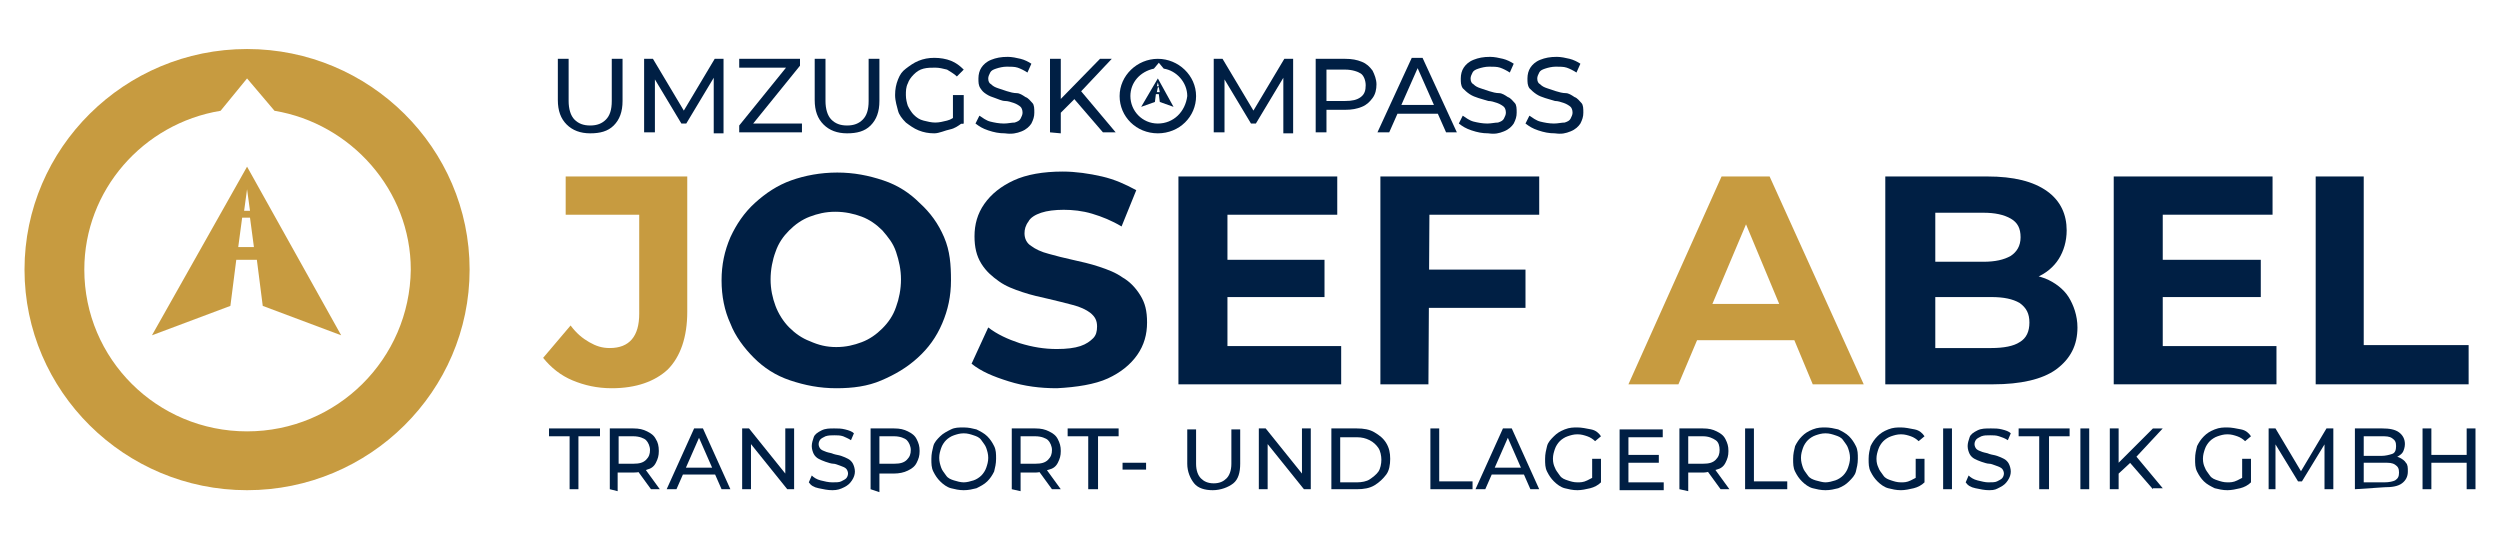
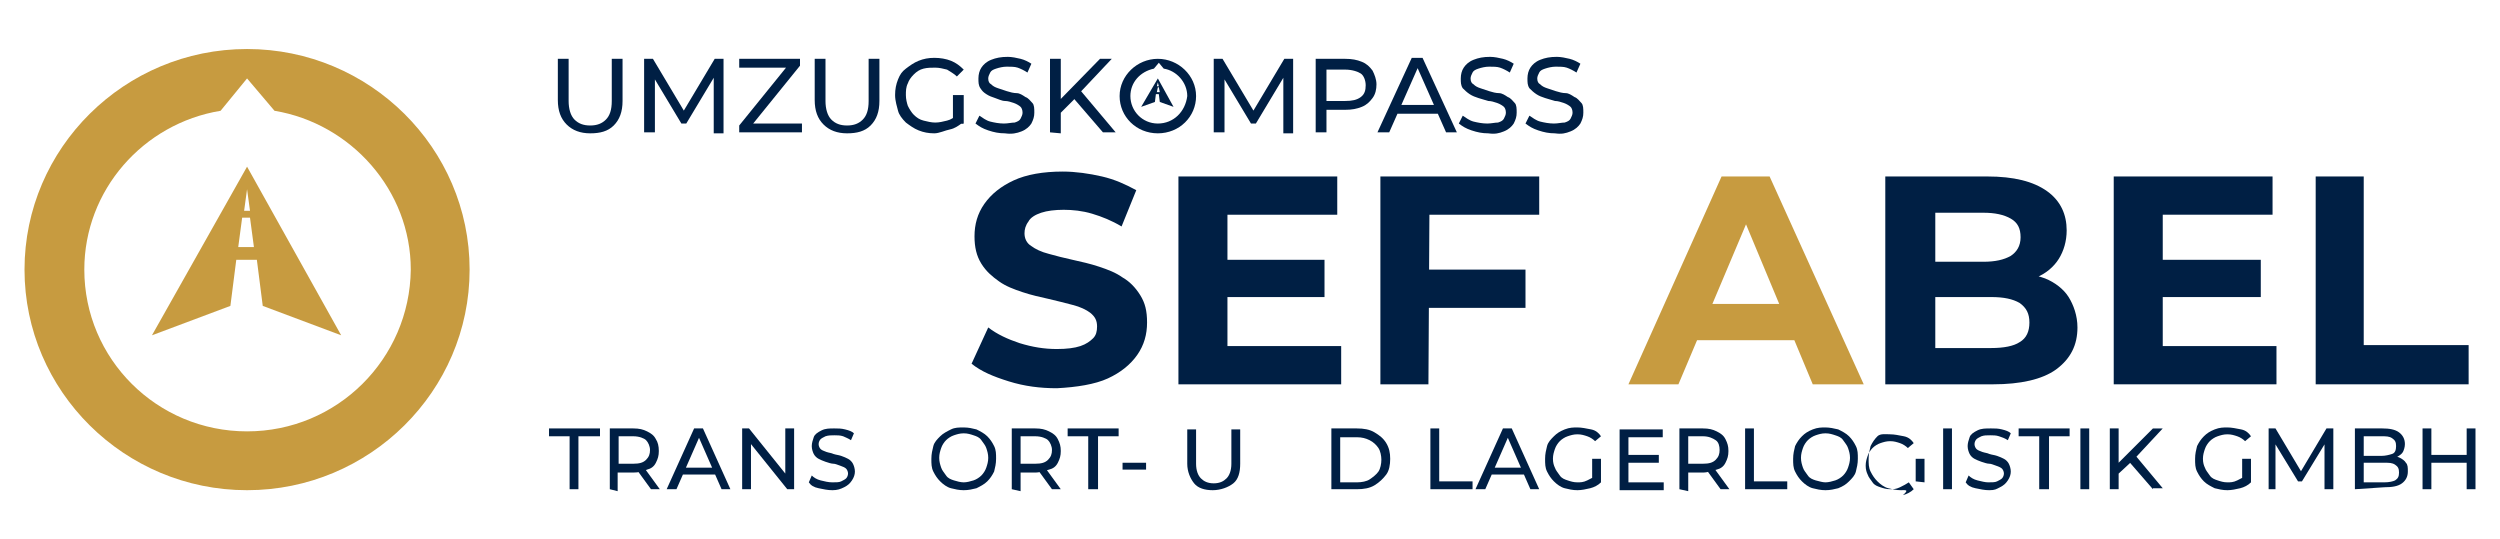
<svg xmlns="http://www.w3.org/2000/svg" version="1.1" id="Layer_1" x="0px" y="0px" viewBox="0 0 255 55" style="enable-background:new 0 0 255 55;" xml:space="preserve">
  <style type="text/css">
	.st0{fill:#C79B40;}
	.st1{fill-rule:evenodd;clip-rule:evenodd;fill:#C79B40;}
	.st2{fill:#001F44;}
	.st3{fill-rule:evenodd;clip-rule:evenodd;fill:#001F44;}
</style>
  <g>
    <path class="st0" d="M25.2,5C12.7,5,2.5,15.1,2.5,27.5S12.7,50,25.2,50s22.7-10.1,22.7-22.5S37.7,5,25.2,5L25.2,5z M25.2,44   C16,44,8.6,36.6,8.6,27.5c0-8.1,6-14.9,13.9-16.2L25.2,8l2.8,3.3c7.8,1.3,13.9,8.1,13.9,16.2C41.8,36.6,34.4,44,25.2,44L25.2,44z" />
    <path class="st1" d="M25.2,17L25.2,17l-9.7,17.2l8-3l0.6-4.7h2.1l0.6,4.7l8,3L25.2,17L25.2,17L25.2,17z M25.2,19.3l0.3,2.2h-0.6   L25.2,19.3L25.2,19.3z M25,25.2h-0.7l0.4-3h0.8l0.4,3H25z" />
  </g>
  <g>
    <g>
      <path class="st2" d="M60.2,13.6c-1,0-1.8-0.3-2.4-0.9c-0.6-0.6-0.9-1.4-0.9-2.5V6H58v4.3c0,0.8,0.2,1.5,0.6,1.9s0.9,0.6,1.6,0.6    s1.2-0.2,1.6-0.6c0.4-0.4,0.6-1,0.6-1.9V6h1.1v4.3c0,1.1-0.3,1.9-0.9,2.5S61.2,13.6,60.2,13.6C60.2,13.6,60.2,13.6,60.2,13.6z" />
      <path class="st2" d="M65.7,13.5V6h0.9l3.4,5.7h-0.5L72.9,6h0.9v7.6h-1V7.6H73l-3,5h-0.5l-3-5h0.3v5.9H65.7L65.7,13.5z" />
      <path class="st2" d="M75.4,13.5v-0.7l5.1-6.3l0.1,0.4h-5.2V6h6.2v0.7L76.5,13l-0.1-0.4h5.4v0.9H75.4L75.4,13.5z" />
      <path class="st2" d="M86.4,13.6c-1,0-1.8-0.3-2.4-0.9c-0.6-0.6-0.9-1.4-0.9-2.5V6h1.1v4.3c0,0.8,0.2,1.5,0.6,1.9    c0.4,0.4,0.9,0.6,1.6,0.6s1.2-0.2,1.6-0.6s0.6-1,0.6-1.9V6h1.1v4.3c0,1.1-0.3,1.9-0.9,2.5S87.4,13.6,86.4,13.6L86.4,13.6    L86.4,13.6z" />
      <path class="st2" d="M95.3,13.6c-0.6,0-1.1-0.1-1.6-0.3c-0.5-0.2-0.9-0.5-1.3-0.8c-0.4-0.4-0.7-0.8-0.8-1.2s-0.3-1-0.3-1.6    s0.1-1.1,0.3-1.6S92,7.3,92.4,7s0.8-0.6,1.3-0.8s1-0.3,1.6-0.3S96.5,6,97,6.2s0.9,0.5,1.3,0.9l-0.7,0.7c-0.3-0.3-0.7-0.5-1-0.7    c-0.4-0.1-0.8-0.2-1.2-0.2S94.6,6.9,94.2,7s-0.7,0.3-1,0.6s-0.5,0.6-0.6,0.9c-0.2,0.4-0.2,0.8-0.2,1.2s0.1,0.8,0.2,1.1    c0.2,0.4,0.4,0.7,0.6,0.9c0.3,0.3,0.6,0.5,1,0.6s0.8,0.2,1.2,0.2c0.4,0,0.8-0.1,1.2-0.2c0.4-0.1,0.7-0.3,1-0.6l0.6,0.8    c-0.4,0.3-0.8,0.6-1.3,0.7S95.8,13.6,95.3,13.6L95.3,13.6L95.3,13.6z M97.2,12.5V9.7h1.1v2.9C98.2,12.7,97.2,12.5,97.2,12.5z" />
      <path class="st2" d="M102.5,13.6c-0.6,0-1.1-0.1-1.7-0.3s-0.9-0.4-1.3-0.7l0.4-0.8c0.3,0.2,0.7,0.5,1.1,0.6s0.9,0.2,1.4,0.2    c0.4,0,0.8-0.1,1.1-0.1c0.3-0.1,0.5-0.2,0.6-0.4s0.2-0.4,0.2-0.6c0-0.3-0.1-0.5-0.2-0.6s-0.4-0.3-0.7-0.4    c-0.3-0.1-0.6-0.2-0.9-0.2s-0.7-0.2-1-0.3s-0.6-0.2-0.9-0.4S100.2,9.3,100,9c-0.2-0.3-0.2-0.6-0.2-1s0.1-0.8,0.3-1.1    s0.5-0.6,1-0.8s1-0.3,1.7-0.3c0.4,0,0.9,0.1,1.3,0.2s0.8,0.3,1.1,0.5l-0.4,0.9c-0.3-0.2-0.7-0.4-1-0.5s-0.7-0.1-1.1-0.1    c-0.4,0-0.8,0.1-1.1,0.2c-0.3,0.1-0.5,0.2-0.6,0.4s-0.2,0.4-0.2,0.6c0,0.3,0.1,0.5,0.3,0.6c0.2,0.2,0.4,0.3,0.7,0.4    s0.6,0.2,0.9,0.3c0.3,0.1,0.7,0.2,1,0.2s0.6,0.2,0.9,0.4c0.3,0.1,0.5,0.4,0.7,0.6c0.2,0.2,0.2,0.6,0.2,1s-0.1,0.7-0.3,1.1    c-0.2,0.3-0.5,0.6-1,0.8S103.2,13.7,102.5,13.6L102.5,13.6L102.5,13.6z" />
      <path class="st2" d="M107.1,13.5V6h1.1v7.6L107.1,13.5L107.1,13.5z M108,11.7l-0.1-1.3l4.3-4.4h1.2l-3.3,3.5l-0.6,0.7L108,11.7    C108,11.7,108,11.7,108,11.7z M112.5,13.5l-3.1-3.6l0.7-0.8l3.7,4.4H112.5L112.5,13.5z" />
      <path class="st2" d="M123.8,13.5V6h0.9l3.4,5.7h-0.5L131,6h0.9v7.6h-1V7.6h0.2l-3,5h-0.5l-3-5h0.3v5.9H123.8z" />
      <path class="st2" d="M134.2,13.5V6h3c0.7,0,1.2,0.1,1.7,0.3s0.8,0.5,1.1,0.9c0.2,0.4,0.4,0.9,0.4,1.4s-0.1,1-0.4,1.4    s-0.6,0.7-1.1,0.9s-1,0.3-1.7,0.3h-2.4l0.5-0.5v2.8C135.3,13.5,134.2,13.5,134.2,13.5z M135.3,10.8l-0.5-0.5h2.4    c0.7,0,1.2-0.1,1.6-0.4s0.5-0.7,0.5-1.2s-0.2-1-0.5-1.2s-0.9-0.4-1.6-0.4h-2.4l0.5-0.5V10.8L135.3,10.8L135.3,10.8z" />
      <path class="st2" d="M140.5,13.5l3.5-7.6h1.1l3.5,7.6h-1.1l-3.1-7h0.4l-3.1,7H140.5L140.5,13.5z M141.9,11.6l0.3-0.9h4.3l0.3,0.9    H141.9L141.9,11.6z" />
      <path class="st2" d="M151.8,13.6c-0.6,0-1.1-0.1-1.7-0.3s-0.9-0.4-1.3-0.7l0.4-0.8c0.3,0.2,0.7,0.5,1.1,0.6s0.9,0.2,1.4,0.2    c0.4,0,0.8-0.1,1.1-0.1c0.3-0.1,0.5-0.2,0.6-0.4s0.2-0.4,0.2-0.6c0-0.3-0.1-0.5-0.2-0.6s-0.4-0.3-0.7-0.4    c-0.3-0.1-0.6-0.2-0.9-0.2c-0.3-0.1-0.7-0.2-1-0.3s-0.6-0.2-0.9-0.4s-0.5-0.4-0.7-0.6c-0.2-0.3-0.2-0.6-0.2-1s0.1-0.8,0.3-1.1    s0.5-0.6,1-0.8s1-0.3,1.7-0.3c0.4,0,0.9,0.1,1.3,0.2s0.8,0.3,1.1,0.5l-0.4,0.9c-0.3-0.2-0.7-0.4-1-0.5s-0.7-0.1-1.1-0.1    c-0.4,0-0.8,0.1-1.1,0.2c-0.3,0.1-0.5,0.2-0.6,0.4s-0.2,0.4-0.2,0.6c0,0.3,0.1,0.5,0.3,0.6c0.2,0.2,0.4,0.3,0.7,0.4    s0.6,0.2,0.9,0.3c0.3,0.1,0.7,0.2,1,0.2s0.6,0.2,0.9,0.4c0.3,0.1,0.5,0.4,0.7,0.6c0.2,0.2,0.2,0.6,0.2,1s-0.1,0.7-0.3,1.1    c-0.2,0.3-0.5,0.6-1,0.8S152.5,13.7,151.8,13.6L151.8,13.6L151.8,13.6z" />
      <path class="st2" d="M158.6,13.6c-0.6,0-1.1-0.1-1.7-0.3s-0.9-0.4-1.3-0.7l0.4-0.8c0.3,0.2,0.7,0.5,1.1,0.6s0.9,0.2,1.4,0.2    c0.4,0,0.8-0.1,1.1-0.1c0.3-0.1,0.5-0.2,0.6-0.4s0.2-0.4,0.2-0.6c0-0.3-0.1-0.5-0.2-0.6s-0.4-0.3-0.7-0.4    c-0.3-0.1-0.6-0.2-0.9-0.2c-0.3-0.1-0.7-0.2-1-0.3s-0.6-0.2-0.9-0.4s-0.5-0.4-0.7-0.6c-0.2-0.3-0.2-0.6-0.2-1s0.1-0.8,0.3-1.1    s0.5-0.6,1-0.8s1-0.3,1.7-0.3c0.4,0,0.9,0.1,1.3,0.2s0.8,0.3,1.1,0.5l-0.4,0.9c-0.3-0.2-0.7-0.4-1-0.5s-0.7-0.1-1.1-0.1    c-0.4,0-0.8,0.1-1.1,0.2c-0.3,0.1-0.5,0.2-0.6,0.4s-0.2,0.4-0.2,0.6c0,0.3,0.1,0.5,0.3,0.6c0.2,0.2,0.4,0.3,0.7,0.4    s0.6,0.2,0.9,0.3c0.3,0.1,0.7,0.2,1,0.2s0.6,0.2,0.9,0.4c0.3,0.1,0.5,0.4,0.7,0.6c0.2,0.2,0.2,0.6,0.2,1s-0.1,0.7-0.3,1.1    c-0.2,0.3-0.5,0.6-1,0.8S159.3,13.7,158.6,13.6L158.6,13.6L158.6,13.6z" />
-       <path class="st0" d="M62.4,39.6c-1.5,0-2.8-0.3-4-0.8c-1.2-0.5-2.2-1.3-3-2.3l2.8-3.3c0.6,0.8,1.2,1.3,1.9,1.7    c0.7,0.4,1.3,0.6,2.1,0.6c2,0,3-1.2,3-3.5V21.9h-7.5V18h12.4v13.8c0,2.6-0.7,4.6-2,5.9C66.8,38.9,64.9,39.6,62.4,39.6L62.4,39.6    L62.4,39.6z" />
-       <path class="st2" d="M85.3,39.6c-1.7,0-3.2-0.3-4.7-0.8s-2.7-1.3-3.7-2.3s-1.9-2.2-2.4-3.5c-0.6-1.3-0.9-2.8-0.9-4.4    s0.3-3,0.9-4.4c0.6-1.3,1.4-2.5,2.5-3.5s2.3-1.8,3.7-2.3c1.4-0.5,3-0.8,4.7-0.8s3.2,0.3,4.7,0.8s2.7,1.3,3.7,2.3    c1.1,1,1.9,2.1,2.5,3.5S97,27,97,28.6s-0.3,3-0.9,4.4s-1.4,2.5-2.5,3.5c-1.1,1-2.3,1.7-3.7,2.3S87,39.6,85.3,39.6L85.3,39.6    L85.3,39.6z M85.3,35.4c1,0,1.8-0.2,2.6-0.5c0.8-0.3,1.5-0.8,2.1-1.4c0.6-0.6,1.1-1.3,1.4-2.2c0.3-0.8,0.5-1.8,0.5-2.8    s-0.2-1.9-0.5-2.8s-0.8-1.5-1.4-2.2c-0.6-0.6-1.3-1.1-2.1-1.4c-0.8-0.3-1.7-0.5-2.7-0.5s-1.8,0.2-2.6,0.5    c-0.8,0.3-1.5,0.8-2.1,1.4s-1.1,1.3-1.4,2.2c-0.3,0.8-0.5,1.8-0.5,2.8s0.2,1.9,0.5,2.7s0.8,1.6,1.4,2.2c0.6,0.6,1.3,1.1,2.1,1.4    C83.5,35.2,84.3,35.4,85.3,35.4L85.3,35.4L85.3,35.4z" />
      <path class="st2" d="M107.8,39.6c-1.7,0-3.3-0.2-4.9-0.7s-2.8-1-3.8-1.8l1.7-3.7c0.9,0.7,2,1.2,3.2,1.6c1.3,0.4,2.5,0.6,3.8,0.6    c1,0,1.8-0.1,2.4-0.3c0.6-0.2,1-0.5,1.3-0.8c0.3-0.3,0.4-0.7,0.4-1.2c0-0.6-0.2-1-0.7-1.4c-0.4-0.3-1-0.6-1.8-0.8    s-1.5-0.4-2.4-0.6c-0.9-0.2-1.8-0.4-2.7-0.7c-0.9-0.3-1.7-0.6-2.4-1.1s-1.3-1-1.8-1.8s-0.7-1.7-0.7-2.8c0-1.2,0.3-2.3,1-3.3    c0.7-1,1.7-1.8,3-2.4c1.3-0.6,3-0.9,5-0.9c1.3,0,2.7,0.2,4,0.5s2.4,0.8,3.5,1.4l-1.5,3.7c-1-0.6-2-1-3-1.3c-1-0.3-2-0.4-2.9-0.4    s-1.7,0.1-2.3,0.3s-1.1,0.5-1.3,0.9c-0.3,0.4-0.4,0.8-0.4,1.2c0,0.5,0.2,1,0.7,1.3c0.4,0.3,1,0.6,1.8,0.8c0.7,0.2,1.5,0.4,2.4,0.6    c0.9,0.2,1.8,0.4,2.7,0.7c0.9,0.3,1.7,0.6,2.4,1.1c0.7,0.4,1.3,1,1.8,1.8s0.7,1.6,0.7,2.8c0,1.2-0.3,2.3-1,3.3    c-0.7,1-1.7,1.8-3,2.4S109.8,39.5,107.8,39.6L107.8,39.6L107.8,39.6z" />
      <path class="st2" d="M125.2,35.3h11.6v3.9h-16.6V18h16.2v3.9h-11.2L125.2,35.3L125.2,35.3L125.2,35.3z M124.8,26.5h10.3v3.8h-10.3    C124.8,30.3,124.8,26.5,124.8,26.5z" />
      <path class="st2" d="M145.7,39.2h-4.9V18h16.2v3.9h-11.2L145.7,39.2L145.7,39.2z M145.3,27.5h10.3v3.9h-10.3V27.5z" />
      <path class="st0" d="M166.1,39.2l9.5-21.2h4.9l9.6,21.2h-5.2l-7.8-18.7h2l-7.9,18.7H166.1L166.1,39.2z M170.9,34.7l1.3-3.7h11    l1.3,3.7H170.9L170.9,34.7z" />
      <path class="st2" d="M192.3,39.2V18h10.4c2.7,0,4.7,0.5,6.1,1.5s2,2.4,2,4c0,1.1-0.3,2.1-0.8,2.9s-1.3,1.5-2.3,1.9    s-2.1,0.7-3.3,0.7l0.6-1.2c1.3,0,2.5,0.2,3.6,0.6c1,0.4,1.9,1.1,2.4,1.9s0.9,1.9,0.9,3.1c0,1.8-0.7,3.2-2.2,4.3    c-1.4,1-3.6,1.5-6.4,1.5C203.4,39.2,192.3,39.2,192.3,39.2z M197.3,35.5h5.8c1.3,0,2.3-0.2,2.9-0.6c0.7-0.4,1-1.1,1-2    s-0.3-1.5-1-2c-0.7-0.4-1.6-0.6-2.9-0.6h-6.1v-3.6h5.3c1.2,0,2.1-0.2,2.8-0.6c0.6-0.4,1-1,1-1.9s-0.3-1.5-1-1.9s-1.6-0.6-2.8-0.6    h-4.9V35.5L197.3,35.5z" />
      <path class="st2" d="M220.6,35.3h11.6v3.9h-16.6V18h16.2v3.9h-11.2V35.3L220.6,35.3L220.6,35.3z M220.3,26.5h10.3v3.8h-10.3V26.5z    " />
      <path class="st2" d="M236.2,39.2V18h4.9v17.2h10.7v4L236.2,39.2L236.2,39.2z" />
      <path class="st2" d="M58.1,49.9v-5.4h-2.1v-0.8h5.2v0.8H59v5.4H58.1L58.1,49.9z" />
      <path class="st2" d="M62.2,49.9v-6.2h2.4c0.6,0,1,0.1,1.4,0.3c0.4,0.2,0.7,0.4,0.9,0.8c0.2,0.3,0.3,0.7,0.3,1.2s-0.1,0.8-0.3,1.2    s-0.5,0.6-0.9,0.7c-0.4,0.2-0.9,0.3-1.4,0.3h-2l0.4-0.4v2.3L62.2,49.9L62.2,49.9z M63.1,47.7l-0.4-0.4h1.9c0.6,0,1-0.1,1.3-0.4    s0.4-0.6,0.4-1s-0.2-0.8-0.4-1s-0.7-0.4-1.3-0.4h-1.9l0.4-0.4V47.7L63.1,47.7L63.1,47.7z M66.4,49.9l-1.6-2.2h0.9l1.6,2.2H66.4z" />
      <path class="st2" d="M68,49.9l2.8-6.2h0.9l2.8,6.2h-0.9l-2.5-5.7h0.4l-2.5,5.7H68L68,49.9z M69.2,48.4l0.2-0.7h3.5l0.3,0.7H69.2z" />
      <path class="st2" d="M75.7,49.9v-6.2h0.7l4.1,5.1h-0.4v-5.1H81v6.2h-0.7l-4.1-5.1h0.4v5.1H75.7z" />
      <path class="st2" d="M84.9,50c-0.5,0-0.9-0.1-1.4-0.2s-0.8-0.3-1-0.6l0.3-0.7c0.2,0.2,0.5,0.4,0.9,0.5c0.4,0.1,0.8,0.2,1.2,0.2    c0.4,0,0.7,0,0.9-0.1s0.4-0.2,0.5-0.3s0.2-0.3,0.2-0.5c0-0.2-0.1-0.4-0.2-0.5c-0.1-0.1-0.3-0.2-0.6-0.3s-0.5-0.2-0.7-0.2    s-0.5-0.1-0.8-0.2s-0.5-0.2-0.7-0.3c-0.2-0.1-0.4-0.3-0.5-0.5s-0.2-0.5-0.2-0.8s0.1-0.6,0.2-0.9s0.4-0.5,0.8-0.7s0.8-0.2,1.3-0.2    c0.4,0,0.7,0,1.1,0.1s0.7,0.2,0.9,0.4l-0.3,0.7c-0.3-0.2-0.6-0.3-0.8-0.4c-0.3-0.1-0.6-0.1-0.9-0.1c-0.3,0-0.6,0-0.9,0.1    c-0.2,0.1-0.4,0.2-0.5,0.3s-0.2,0.3-0.2,0.5c0,0.2,0.1,0.4,0.2,0.5s0.3,0.2,0.6,0.3s0.5,0.1,0.7,0.2c0.3,0.1,0.5,0.1,0.8,0.2    s0.5,0.2,0.7,0.3c0.2,0.1,0.4,0.3,0.5,0.5s0.2,0.5,0.2,0.8s-0.1,0.6-0.3,0.9s-0.4,0.5-0.8,0.7S85.4,50,84.9,50L84.9,50L84.9,50z" />
-       <path class="st2" d="M88.8,49.9v-6.2h2.4c0.6,0,1,0.1,1.4,0.3c0.4,0.2,0.7,0.4,0.9,0.8s0.3,0.7,0.3,1.2s-0.1,0.8-0.3,1.2    s-0.5,0.6-0.9,0.8c-0.4,0.2-0.9,0.3-1.4,0.3h-1.9l0.4-0.4v2.3L88.8,49.9L88.8,49.9z M89.7,47.7l-0.4-0.4h1.9c0.6,0,1-0.1,1.3-0.4    s0.4-0.6,0.4-1s-0.2-0.8-0.4-1s-0.7-0.4-1.3-0.4h-1.9l0.4-0.4V47.7L89.7,47.7L89.7,47.7z" />
      <path class="st2" d="M98.3,50c-0.5,0-0.9-0.1-1.3-0.2s-0.8-0.4-1.1-0.7s-0.5-0.6-0.7-1S95,47.3,95,46.8s0.1-0.9,0.2-1.3    s0.4-0.7,0.7-1c0.3-0.3,0.7-0.5,1.1-0.7s0.8-0.2,1.3-0.2s0.9,0.1,1.3,0.2c0.4,0.2,0.8,0.4,1.1,0.7s0.5,0.6,0.7,1    c0.2,0.4,0.2,0.8,0.2,1.3s-0.1,0.9-0.2,1.3c-0.2,0.4-0.4,0.7-0.7,1s-0.7,0.5-1.1,0.7C99.2,49.9,98.8,50,98.3,50L98.3,50L98.3,50z     M98.3,49.2c0.3,0,0.7-0.1,1-0.2c0.3-0.1,0.6-0.3,0.8-0.5c0.2-0.2,0.4-0.5,0.5-0.8c0.1-0.3,0.2-0.6,0.2-1s-0.1-0.7-0.2-1    s-0.3-0.5-0.5-0.8s-0.5-0.4-0.8-0.5s-0.6-0.2-1-0.2s-0.7,0.1-1,0.2s-0.6,0.3-0.8,0.5c-0.2,0.2-0.4,0.5-0.5,0.8s-0.2,0.6-0.2,1    s0.1,0.7,0.2,1s0.3,0.5,0.5,0.8s0.5,0.4,0.8,0.5C97.6,49.1,98,49.2,98.3,49.2z" />
      <path class="st2" d="M103.2,49.9v-6.2h2.4c0.6,0,1,0.1,1.4,0.3c0.4,0.2,0.7,0.4,0.9,0.8s0.3,0.7,0.3,1.2s-0.1,0.8-0.3,1.2    s-0.5,0.6-0.9,0.7s-0.9,0.3-1.4,0.3h-1.9l0.4-0.4v2.3L103.2,49.9L103.2,49.9z M104.1,47.7l-0.4-0.4h1.9c0.6,0,1-0.1,1.3-0.4    s0.4-0.6,0.4-1s-0.2-0.8-0.4-1s-0.7-0.4-1.3-0.4h-1.9l0.4-0.4V47.7L104.1,47.7L104.1,47.7z M107.3,49.9l-1.6-2.2h0.9l1.6,2.2    H107.3z" />
      <path class="st2" d="M111,49.9v-5.4h-2.1v-0.8h5.2v0.8h-2.1v5.4H111L111,49.9z" />
      <path class="st2" d="M114.5,47.9v-0.7h2.4v0.7H114.5z" />
      <path class="st2" d="M123.7,50c-0.8,0-1.5-0.2-1.9-0.7s-0.7-1.2-0.7-2v-3.5h0.9v3.5c0,0.7,0.2,1.2,0.5,1.5    c0.3,0.3,0.7,0.5,1.3,0.5s1-0.2,1.3-0.5s0.5-0.8,0.5-1.5v-3.5h0.9v3.5c0,0.9-0.2,1.6-0.7,2S124.5,50,123.7,50L123.7,50z" />
-       <path class="st2" d="M128.4,49.9v-6.2h0.7l4.1,5.1h-0.4v-5.1h0.9v6.2H133l-4.1-5.1h0.4v5.1H128.4z" />
      <path class="st2" d="M135.8,49.9v-6.2h2.6c0.7,0,1.3,0.1,1.8,0.4s0.9,0.6,1.2,1.1s0.4,1,0.4,1.6s-0.1,1.2-0.4,1.6    s-0.7,0.8-1.2,1.1s-1.1,0.4-1.8,0.4C138.4,49.9,135.8,49.9,135.8,49.9z M136.7,49.2h1.7c0.5,0,1-0.1,1.3-0.3s0.7-0.5,0.9-0.8    s0.3-0.8,0.3-1.2s-0.1-0.9-0.3-1.2c-0.2-0.3-0.5-0.6-0.9-0.8s-0.8-0.3-1.3-0.3h-1.7V49.2C136.7,49.1,136.7,49.1,136.7,49.2z" />
      <path class="st2" d="M145.9,49.9v-6.2h0.9v5.4h3.4v0.8H145.9z" />
      <path class="st2" d="M150.5,49.9l2.8-6.2h0.9l2.8,6.2h-0.9l-2.5-5.7h0.4l-2.5,5.7H150.5L150.5,49.9z M151.7,48.4l0.2-0.7h3.5    l0.3,0.7H151.7z" />
      <path class="st2" d="M160.9,50c-0.5,0-0.9-0.1-1.3-0.2s-0.8-0.4-1.1-0.7s-0.5-0.6-0.7-1s-0.2-0.8-0.2-1.3s0.1-0.9,0.2-1.3    s0.4-0.7,0.7-1s0.6-0.5,1.1-0.7s0.9-0.2,1.3-0.2s0.9,0.1,1.4,0.2s0.8,0.4,1,0.7l-0.6,0.5c-0.2-0.2-0.5-0.4-0.8-0.5s-0.6-0.2-1-0.2    s-0.7,0.1-1,0.2s-0.6,0.3-0.8,0.5c-0.2,0.2-0.4,0.5-0.5,0.8c-0.1,0.3-0.2,0.6-0.2,1s0.1,0.7,0.2,0.9c0.1,0.3,0.3,0.5,0.5,0.8    s0.5,0.4,0.8,0.5c0.3,0.1,0.6,0.2,1,0.2c0.3,0,0.6,0,1-0.2s0.6-0.3,0.9-0.5l0.5,0.7c-0.3,0.3-0.7,0.5-1.1,0.6    C161.8,49.9,161.3,50,160.9,50L160.9,50L160.9,50z M162.4,49.1v-2.3h0.9v2.4C163.3,49.2,162.4,49.1,162.4,49.1z" />
      <path class="st2" d="M166.1,49.2h3.6v0.8h-4.5v-6.2h4.4v0.8h-3.5V49.2L166.1,49.2z M166,46.4h3.2v0.8H166V46.4z" />
      <path class="st2" d="M171.3,49.9v-6.2h2.4c0.6,0,1,0.1,1.4,0.3c0.4,0.2,0.7,0.4,0.9,0.8s0.3,0.7,0.3,1.2s-0.1,0.8-0.3,1.2    s-0.5,0.6-0.9,0.7s-0.9,0.3-1.4,0.3h-1.9l0.4-0.4v2.3L171.3,49.9L171.3,49.9z M172.2,47.7l-0.4-0.4h1.9c0.6,0,1-0.1,1.3-0.4    s0.4-0.6,0.4-1s-0.1-0.8-0.4-1s-0.7-0.4-1.3-0.4h-1.9l0.4-0.4V47.7L172.2,47.7L172.2,47.7z M175.5,49.9l-1.6-2.2h0.9l1.6,2.2    H175.5z" />
      <path class="st2" d="M178,49.9v-6.2h0.9v5.4h3.4v0.8H178z" />
      <path class="st2" d="M186.2,50c-0.5,0-0.9-0.1-1.3-0.2s-0.8-0.4-1.1-0.7s-0.5-0.6-0.7-1c-0.2-0.4-0.2-0.8-0.2-1.3s0.1-0.9,0.2-1.3    c0.2-0.4,0.4-0.7,0.7-1c0.3-0.3,0.6-0.5,1.1-0.7s0.9-0.2,1.3-0.2s0.9,0.1,1.3,0.2c0.4,0.2,0.8,0.4,1.1,0.7s0.5,0.6,0.7,1    s0.2,0.8,0.2,1.3s-0.1,0.9-0.2,1.3s-0.4,0.7-0.7,1c-0.3,0.3-0.6,0.5-1.1,0.7C187.1,49.9,186.7,50,186.2,50L186.2,50L186.2,50z     M186.2,49.2c0.3,0,0.7-0.1,1-0.2c0.3-0.1,0.6-0.3,0.8-0.5c0.2-0.2,0.4-0.5,0.5-0.8c0.1-0.3,0.2-0.6,0.2-1s-0.1-0.7-0.2-1    s-0.3-0.5-0.5-0.8s-0.5-0.4-0.8-0.5s-0.6-0.2-1-0.2s-0.7,0.1-1,0.2s-0.6,0.3-0.8,0.5c-0.2,0.2-0.4,0.5-0.5,0.8s-0.2,0.6-0.2,1    s0.1,0.7,0.2,1s0.3,0.5,0.5,0.8s0.5,0.4,0.8,0.5C185.6,49.1,185.9,49.2,186.2,49.2z" />
-       <path class="st2" d="M193.9,50c-0.5,0-0.9-0.1-1.3-0.2s-0.8-0.4-1.1-0.7s-0.5-0.6-0.7-1c-0.2-0.4-0.2-0.8-0.2-1.3s0.1-0.9,0.2-1.3    c0.2-0.4,0.4-0.7,0.7-1s0.6-0.5,1.1-0.7s0.9-0.2,1.3-0.2s0.9,0.1,1.4,0.2s0.8,0.4,1,0.7l-0.6,0.5c-0.2-0.2-0.5-0.4-0.8-0.5    s-0.6-0.2-1-0.2s-0.7,0.1-1,0.2s-0.6,0.3-0.8,0.5c-0.2,0.2-0.4,0.5-0.5,0.8s-0.2,0.6-0.2,1s0.1,0.7,0.2,0.9    c0.1,0.3,0.3,0.5,0.5,0.8s0.5,0.4,0.8,0.5c0.3,0.1,0.6,0.2,1,0.2c0.3,0,0.6,0,1-0.2s0.6-0.3,0.9-0.5l0.5,0.7    c-0.3,0.3-0.7,0.5-1.1,0.6C194.8,49.9,194.3,50,193.9,50L193.9,50L193.9,50z M195.4,49.1v-2.3h0.9v2.4    C196.3,49.2,195.4,49.1,195.4,49.1z" />
+       <path class="st2" d="M193.9,50c-0.5,0-0.9-0.1-1.3-0.2s-0.8-0.4-1.1-0.7s-0.5-0.6-0.7-1c-0.2-0.4-0.2-0.8-0.2-1.3s0.1-0.9,0.2-1.3    c0.2-0.4,0.4-0.7,0.7-1s0.9-0.2,1.3-0.2s0.9,0.1,1.4,0.2s0.8,0.4,1,0.7l-0.6,0.5c-0.2-0.2-0.5-0.4-0.8-0.5    s-0.6-0.2-1-0.2s-0.7,0.1-1,0.2s-0.6,0.3-0.8,0.5c-0.2,0.2-0.4,0.5-0.5,0.8s-0.2,0.6-0.2,1s0.1,0.7,0.2,0.9    c0.1,0.3,0.3,0.5,0.5,0.8s0.5,0.4,0.8,0.5c0.3,0.1,0.6,0.2,1,0.2c0.3,0,0.6,0,1-0.2s0.6-0.3,0.9-0.5l0.5,0.7    c-0.3,0.3-0.7,0.5-1.1,0.6C194.8,49.9,194.3,50,193.9,50L193.9,50L193.9,50z M195.4,49.1v-2.3h0.9v2.4    C196.3,49.2,195.4,49.1,195.4,49.1z" />
      <path class="st2" d="M198.2,49.9v-6.2h0.9v6.2H198.2z" />
      <path class="st2" d="M202.9,50c-0.5,0-0.9-0.1-1.4-0.2s-0.8-0.3-1-0.6l0.3-0.7c0.2,0.2,0.5,0.4,0.9,0.5s0.8,0.2,1.1,0.2    c0.4,0,0.7,0,0.9-0.1s0.4-0.2,0.5-0.3s0.2-0.3,0.2-0.5c0-0.2-0.1-0.4-0.2-0.5s-0.3-0.2-0.6-0.3s-0.5-0.2-0.7-0.2s-0.5-0.1-0.8-0.2    s-0.5-0.2-0.7-0.3s-0.4-0.3-0.5-0.5s-0.2-0.5-0.2-0.8s0.1-0.6,0.2-0.9s0.4-0.5,0.8-0.7s0.8-0.2,1.4-0.2c0.4,0,0.7,0,1.1,0.1    s0.7,0.2,0.9,0.4l-0.3,0.7c-0.3-0.2-0.6-0.3-0.9-0.4s-0.6-0.1-0.9-0.1c-0.4,0-0.6,0-0.9,0.1c-0.2,0.1-0.4,0.2-0.5,0.3    s-0.2,0.3-0.2,0.5c0,0.2,0.1,0.4,0.2,0.5s0.3,0.2,0.6,0.3s0.5,0.1,0.7,0.2c0.3,0.1,0.5,0.1,0.8,0.2s0.5,0.2,0.7,0.3    c0.2,0.1,0.4,0.3,0.5,0.5c0.1,0.2,0.2,0.5,0.2,0.8s-0.1,0.6-0.3,0.9s-0.4,0.5-0.8,0.7S203.5,50,202.9,50L202.9,50L202.9,50z" />
      <path class="st2" d="M208,49.9v-5.4h-2.1v-0.8h5.2v0.8h-2.1v5.4H208L208,49.9z" />
      <path class="st2" d="M212.2,49.9v-6.2h0.9v6.2H212.2z" />
      <path class="st2" d="M215.2,49.9v-6.2h0.9v6.2H215.2z M216,48.4l0-1.1l3.6-3.6h1l-2.7,2.9l-0.5,0.5L216,48.4L216,48.4L216,48.4z     M219.6,49.9l-2.6-3l0.6-0.7l3,3.6H219.6L219.6,49.9z" />
      <path class="st2" d="M227.2,50c-0.5,0-0.9-0.1-1.3-0.2c-0.4-0.2-0.8-0.4-1.1-0.7s-0.5-0.6-0.7-1c-0.2-0.4-0.2-0.8-0.2-1.3    s0.1-0.9,0.2-1.3c0.2-0.4,0.4-0.7,0.7-1s0.6-0.5,1.1-0.7s0.9-0.2,1.3-0.2s0.9,0.1,1.4,0.2s0.8,0.4,1,0.7l-0.6,0.5    c-0.2-0.2-0.5-0.4-0.8-0.5s-0.6-0.2-1-0.2s-0.7,0.1-1,0.2s-0.6,0.3-0.8,0.5c-0.2,0.2-0.4,0.5-0.5,0.8s-0.2,0.6-0.2,1    s0.1,0.7,0.2,0.9c0.1,0.3,0.3,0.5,0.5,0.8s0.5,0.4,0.8,0.5c0.3,0.1,0.6,0.2,1,0.2c0.3,0,0.6,0,1-0.2s0.6-0.3,0.9-0.5l0.5,0.7    c-0.3,0.3-0.7,0.5-1.1,0.6C228.1,49.9,227.6,50,227.2,50L227.2,50L227.2,50z M228.7,49.1v-2.3h0.9v2.4    C229.6,49.2,228.7,49.1,228.7,49.1z" />
      <path class="st2" d="M231.4,49.9v-6.2h0.7l2.8,4.7h-0.4l2.8-4.7h0.7v6.2h-0.9v-4.9h0.2l-2.5,4.1h-0.4l-2.5-4.1h0.2v4.9H231.4    L231.4,49.9z" />
      <path class="st2" d="M240.2,49.9v-6.2h2.8c0.7,0,1.3,0.1,1.7,0.4s0.6,0.7,0.6,1.2c0,0.3-0.1,0.6-0.2,0.8s-0.4,0.4-0.6,0.5    c-0.2,0.1-0.5,0.2-0.8,0.2l0.2-0.3c0.4,0,0.7,0.1,0.9,0.2s0.5,0.3,0.6,0.5c0.2,0.2,0.2,0.5,0.2,0.9c0,0.5-0.2,0.9-0.6,1.2    c-0.4,0.3-1,0.4-1.8,0.4L240.2,49.9L240.2,49.9z M241.1,49.2h2.1c0.5,0,0.9-0.1,1.1-0.2c0.3-0.2,0.4-0.4,0.4-0.8s-0.1-0.6-0.4-0.8    s-0.6-0.2-1.1-0.2H241v-0.7h1.9c0.4,0,0.8-0.1,1.1-0.2s0.4-0.4,0.4-0.8s-0.1-0.6-0.4-0.8s-0.6-0.2-1.1-0.2h-1.8V49.2L241.1,49.2    L241.1,49.2z" />
      <path class="st2" d="M248,49.9h-0.9v-6.2h0.9V49.9z M251.7,47.2h-3.8v-0.8h3.8V47.2z M251.6,43.7h0.9v6.2h-0.9V43.7L251.6,43.7z" />
    </g>
    <g>
      <path class="st2" d="M118.1,6c-2.1,0-3.9,1.7-3.9,3.8s1.7,3.8,3.9,3.8s3.9-1.7,3.9-3.8S120.2,6,118.1,6z M118.1,12.6    c-1.6,0-2.8-1.3-2.8-2.8c0-1.4,1-2.5,2.4-2.8l0.5-0.6l0.5,0.6c1.3,0.2,2.4,1.4,2.4,2.8C120.9,11.4,119.7,12.6,118.1,12.6    L118.1,12.6z" />
      <path class="st3" d="M118.1,8L118.1,8l-1.7,2.9l1.4-0.5l0.1-0.8h0.3l0.1,0.8l1.4,0.5L118.1,8L118.1,8L118.1,8z M118.1,8.4l0.1,0.4    H118L118.1,8.4L118.1,8.4L118.1,8.4z M118.1,9.4h-0.1l0.1-0.5h0.1l0.1,0.5C118.2,9.4,118.1,9.4,118.1,9.4z" />
    </g>
  </g>
</svg>